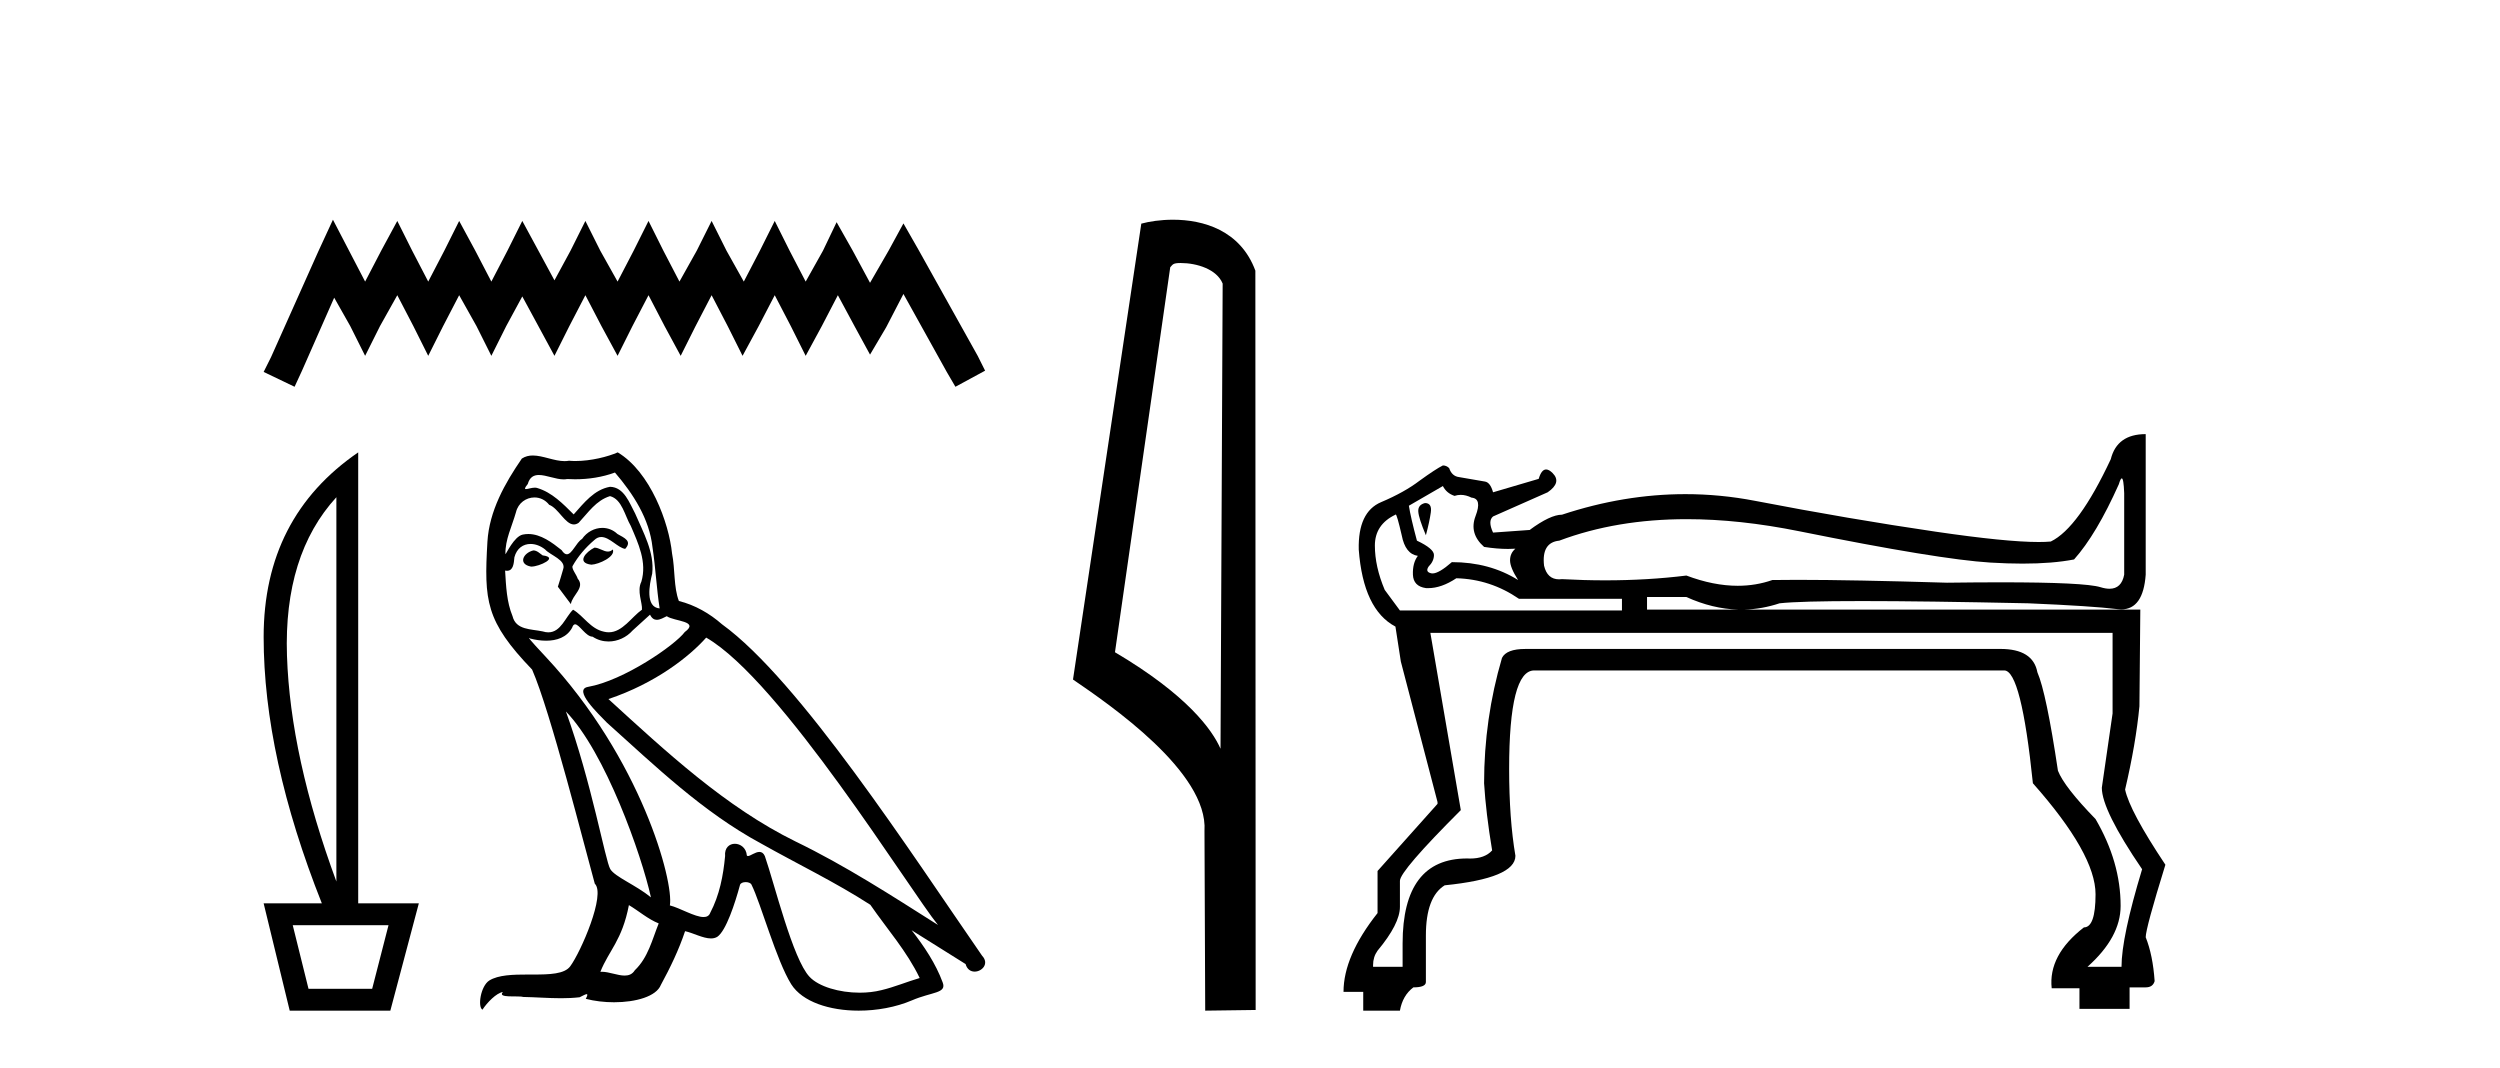
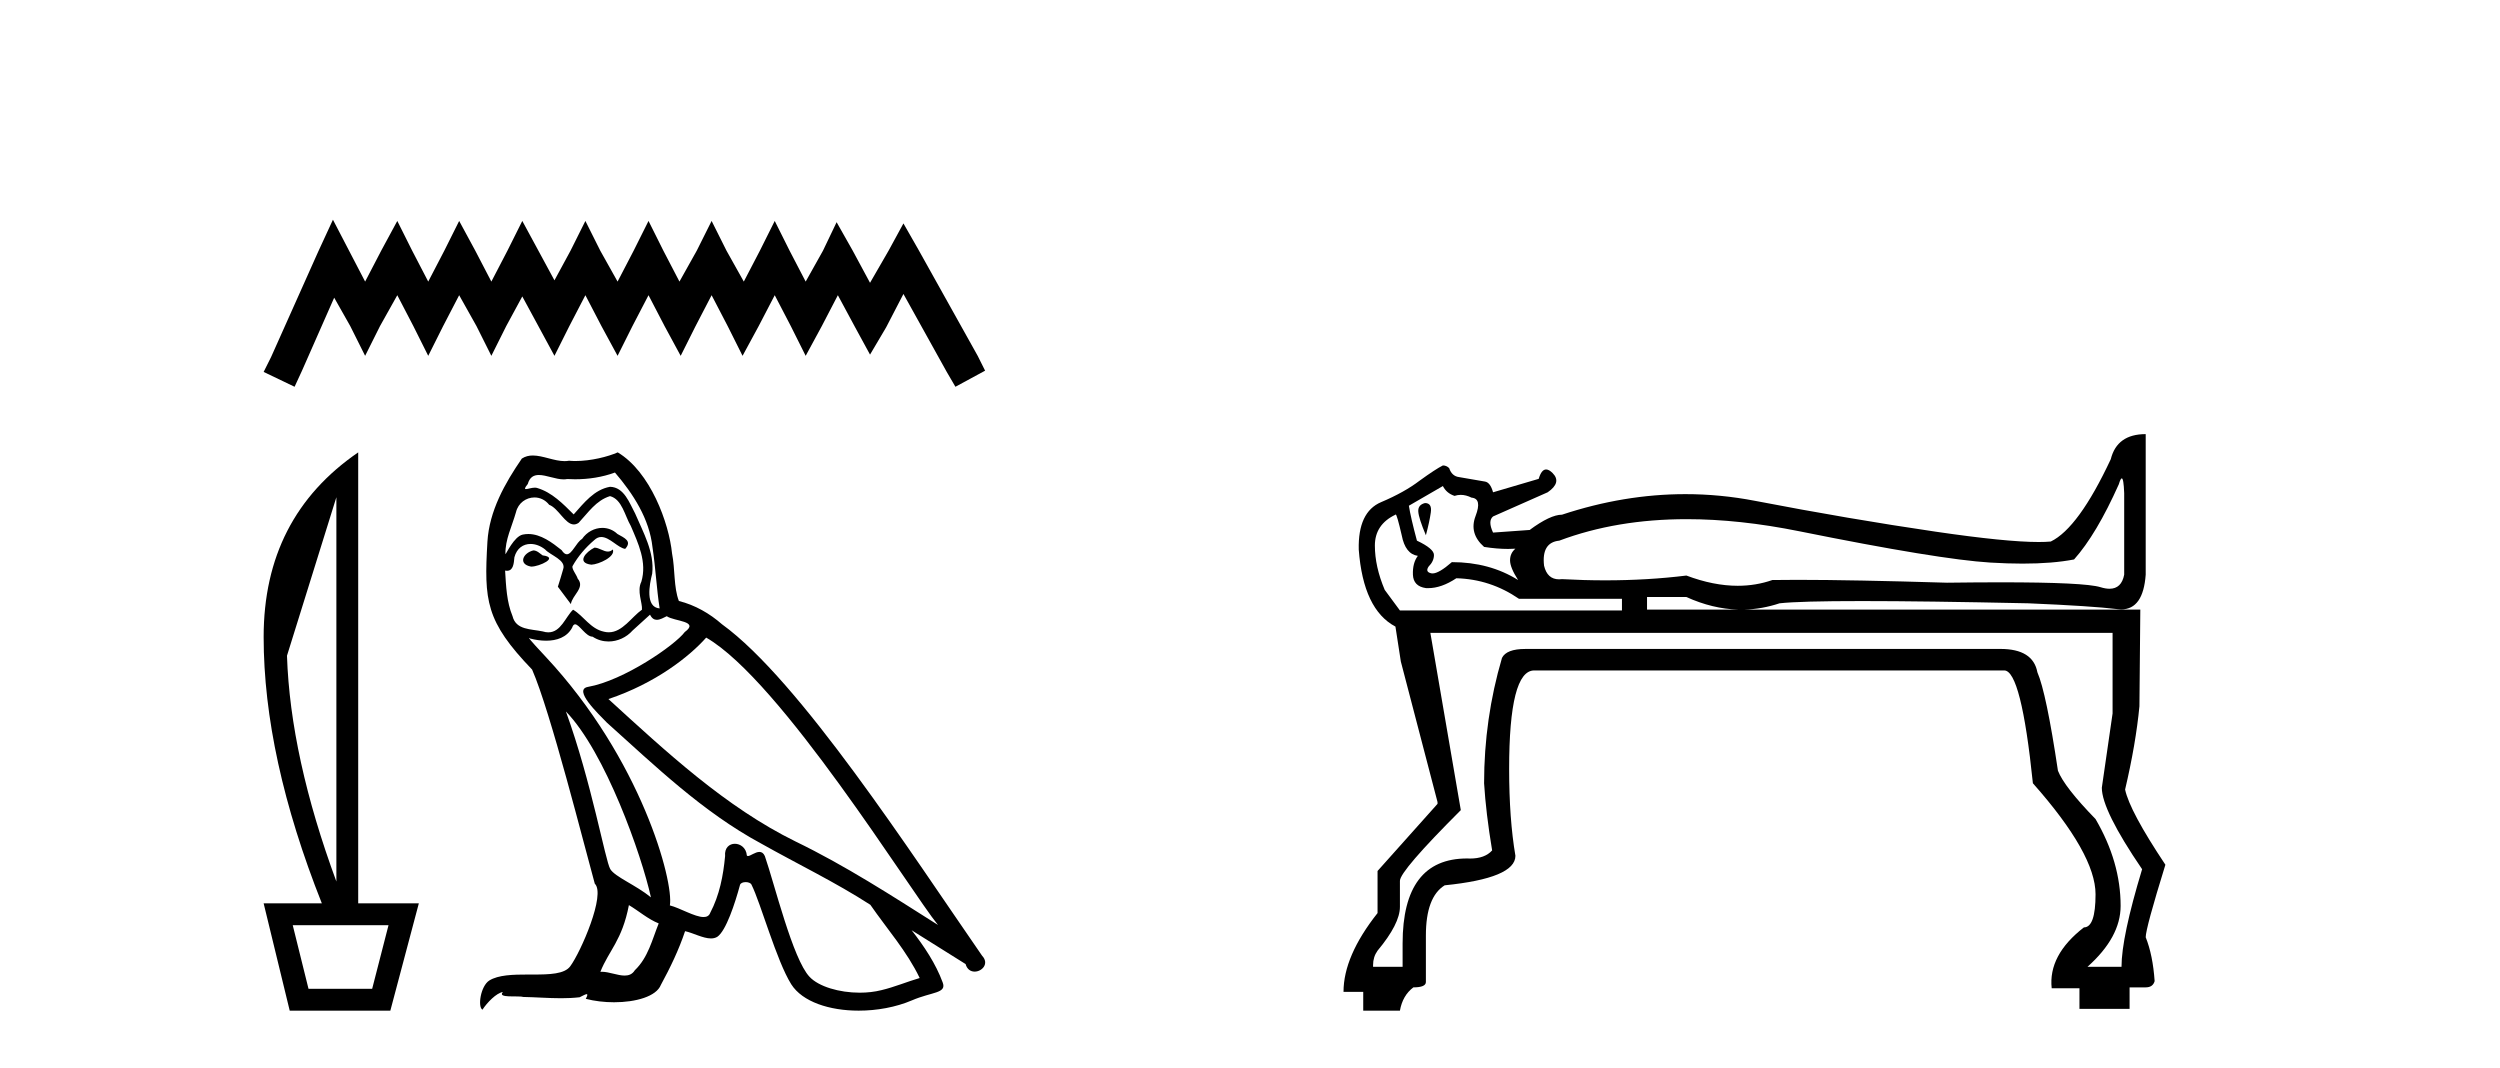
<svg xmlns="http://www.w3.org/2000/svg" width="96.0" height="41.0">
  <path d="M 12.785 8.437 L 12.215 9.672 L 10.409 13.712 L 10.124 14.282 L 11.312 14.852 L 11.597 14.234 L 12.833 11.431 L 13.451 12.524 L 14.021 13.664 L 14.591 12.524 L 15.256 11.336 L 15.874 12.524 L 16.444 13.664 L 17.015 12.524 L 17.632 11.336 L 18.298 12.524 L 18.868 13.664 L 19.438 12.524 L 20.056 11.383 L 20.674 12.524 L 21.291 13.664 L 21.862 12.524 L 22.479 11.336 L 23.097 12.524 L 23.715 13.664 L 24.285 12.524 L 24.903 11.336 L 25.521 12.524 L 26.138 13.664 L 26.709 12.524 L 27.326 11.336 L 27.944 12.524 L 28.514 13.664 L 29.132 12.524 L 29.75 11.336 L 30.368 12.524 L 30.938 13.664 L 31.556 12.524 L 32.174 11.336 L 32.839 12.571 L 33.409 13.617 L 34.027 12.571 L 34.692 11.288 L 36.355 14.282 L 36.688 14.852 L 37.828 14.234 L 37.543 13.664 L 35.262 9.577 L 34.692 8.579 L 34.122 9.625 L 33.409 10.86 L 32.744 9.625 L 32.126 8.532 L 31.603 9.625 L 30.938 10.813 L 30.32 9.625 L 29.75 8.484 L 29.18 9.625 L 28.562 10.813 L 27.897 9.625 L 27.326 8.484 L 26.756 9.625 L 26.091 10.813 L 25.473 9.625 L 24.903 8.484 L 24.333 9.625 L 23.715 10.813 L 23.05 9.625 L 22.479 8.484 L 21.909 9.625 L 21.291 10.765 L 20.674 9.625 L 20.056 8.484 L 19.486 9.625 L 18.868 10.813 L 18.25 9.625 L 17.632 8.484 L 17.062 9.625 L 16.444 10.813 L 15.827 9.625 L 15.256 8.484 L 14.639 9.625 L 14.021 10.813 L 13.403 9.625 L 12.785 8.437 Z" style="fill:#000000;stroke:none" />
-   <path d="M 12.917 19.093 L 12.917 33.851 Q 11.148 29.056 11.02 25.18 Q 10.892 21.305 12.917 19.093 ZM 14.919 35.527 L 14.291 37.971 L 11.847 37.971 L 11.241 35.527 ZM 13.755 17.371 Q 10.124 19.861 10.124 24.459 Q 10.124 29.056 12.359 34.689 L 10.124 34.689 L 11.125 38.809 L 14.989 38.809 L 16.083 34.689 L 13.755 34.689 L 13.755 17.371 Z" style="fill:#000000;stroke:none" />
+   <path d="M 12.917 19.093 L 12.917 33.851 Q 11.148 29.056 11.02 25.18 ZM 14.919 35.527 L 14.291 37.971 L 11.847 37.971 L 11.241 35.527 ZM 13.755 17.371 Q 10.124 19.861 10.124 24.459 Q 10.124 29.056 12.359 34.689 L 10.124 34.689 L 11.125 38.809 L 14.989 38.809 L 16.083 34.689 L 13.755 34.689 L 13.755 17.371 Z" style="fill:#000000;stroke:none" />
  <path d="M 22.828 21.029 C 22.506 21.184 22.113 21.613 22.709 21.684 C 22.995 21.672 23.65 21.374 23.531 21.1 L 23.531 21.1 C 23.469 21.159 23.406 21.18 23.343 21.18 C 23.174 21.18 23.001 21.029 22.828 21.029 ZM 20.48 21.136 C 20.087 21.231 19.884 21.66 20.385 21.756 C 20.393 21.756 20.402 21.757 20.411 21.757 C 20.699 21.757 21.484 21.408 20.838 21.327 C 20.731 21.255 20.623 21.136 20.48 21.136 ZM 23.614 18.145 C 24.317 18.967 24.937 19.921 25.056 21.017 C 25.175 21.803 25.211 22.59 25.33 23.364 C 24.77 23.317 24.937 22.447 25.044 22.03 C 25.139 21.208 24.699 20.445 24.389 19.718 C 24.174 19.325 23.972 18.705 23.424 18.693 C 22.816 18.801 22.423 19.313 22.029 19.754 C 21.624 19.349 21.195 18.908 20.635 18.741 C 20.606 18.73 20.573 18.726 20.538 18.726 C 20.413 18.726 20.266 18.781 20.198 18.781 C 20.14 18.781 20.141 18.74 20.266 18.586 C 20.341 18.319 20.499 18.24 20.693 18.24 C 20.977 18.24 21.339 18.408 21.645 18.408 C 21.691 18.408 21.736 18.404 21.779 18.395 C 21.88 18.401 21.981 18.404 22.081 18.404 C 22.602 18.404 23.125 18.325 23.614 18.145 ZM 23.424 19.051 C 23.888 19.17 23.996 19.813 24.222 20.195 C 24.508 20.862 24.853 21.589 24.627 22.34 C 24.448 22.697 24.675 23.15 24.651 23.412 C 24.253 23.691 23.904 24.28 23.377 24.28 C 23.319 24.28 23.259 24.273 23.197 24.258 C 22.673 24.151 22.411 23.65 22.006 23.412 C 21.712 23.695 21.539 24.282 21.056 24.282 C 20.989 24.282 20.917 24.271 20.838 24.246 C 20.397 24.151 19.813 24.199 19.682 23.662 C 19.455 23.114 19.432 22.506 19.396 21.911 L 19.396 21.911 C 19.422 21.916 19.446 21.918 19.469 21.918 C 19.71 21.918 19.732 21.638 19.753 21.398 C 19.846 21.049 20.096 20.888 20.373 20.888 C 20.561 20.888 20.76 20.961 20.933 21.1 C 21.136 21.327 21.755 21.505 21.624 21.863 C 21.565 22.077 21.493 22.304 21.422 22.53 L 21.922 23.198 C 21.97 22.852 22.482 22.566 22.184 22.22 C 22.137 22.066 21.958 21.863 21.982 21.744 C 22.196 21.362 22.482 21.029 22.816 20.743 C 22.906 20.655 22.997 20.621 23.089 20.621 C 23.409 20.621 23.73 21.039 24.007 21.077 C 24.281 20.779 23.984 20.659 23.71 20.505 C 23.54 20.344 23.335 20.271 23.13 20.271 C 22.832 20.271 22.535 20.427 22.351 20.695 C 22.125 20.831 21.967 21.284 21.768 21.284 C 21.706 21.284 21.639 21.239 21.565 21.124 C 21.201 20.833 20.765 20.506 20.288 20.506 C 20.218 20.506 20.147 20.513 20.075 20.528 C 19.738 20.598 19.435 21.28 19.409 21.28 C 19.409 21.28 19.408 21.28 19.408 21.279 C 19.396 20.719 19.658 20.219 19.813 19.67 C 19.899 19.31 20.208 19.102 20.523 19.102 C 20.729 19.102 20.937 19.191 21.088 19.384 C 21.443 19.516 21.703 20.139 22.036 20.139 C 22.095 20.139 22.156 20.12 22.22 20.076 C 22.589 19.682 22.887 19.218 23.424 19.051 ZM 21.731 27.321 C 23.245 28.882 24.639 32.838 24.996 34.458 C 24.413 33.982 23.614 33.672 23.435 33.374 C 23.245 33.064 22.72 30.049 21.731 27.321 ZM 27.118 24.484 C 29.977 26.129 34.958 34.22 36.019 35.519 C 34.231 34.387 32.468 33.243 30.549 32.313 C 27.856 30.991 25.557 28.846 23.364 26.844 C 25.175 26.236 26.474 25.211 27.118 24.484 ZM 24.15 34.756 C 24.532 34.983 24.877 35.292 25.294 35.459 C 25.044 36.079 24.889 36.77 24.377 37.258 C 24.281 37.413 24.143 37.462 23.986 37.462 C 23.715 37.462 23.386 37.316 23.111 37.316 C 23.091 37.316 23.073 37.317 23.054 37.318 C 23.388 36.484 23.888 36.115 24.15 34.756 ZM 24.961 23.603 C 25.033 23.752 25.125 23.801 25.223 23.801 C 25.351 23.801 25.489 23.716 25.604 23.662 C 25.89 23.865 26.879 23.841 26.295 24.27 C 25.926 24.77 23.952 26.135 22.58 26.376 C 21.988 26.48 22.983 27.416 23.304 27.749 C 25.163 29.418 26.986 31.181 29.215 32.385 C 30.609 33.171 32.075 33.874 33.421 34.744 C 34.065 35.674 34.827 36.532 35.316 37.556 C 34.827 37.699 34.351 37.902 33.85 38.021 C 33.586 38.088 33.3 38.119 33.013 38.119 C 32.226 38.119 31.435 37.884 31.086 37.509 C 30.442 36.83 29.739 33.934 29.37 32.873 C 29.317 32.754 29.243 32.714 29.162 32.714 C 29.001 32.714 28.814 32.872 28.722 32.872 C 28.703 32.872 28.688 32.865 28.679 32.85 C 28.655 32.556 28.429 32.401 28.218 32.401 C 28.009 32.401 27.815 32.553 27.844 32.873 C 27.773 33.624 27.63 34.375 27.272 35.054 C 27.229 35.17 27.137 35.214 27.017 35.214 C 26.678 35.214 26.11 34.865 25.723 34.768 C 25.878 33.851 24.627 29.156 20.957 25.223 C 20.829 25.084 20.269 24.495 20.318 24.495 C 20.324 24.495 20.338 24.503 20.361 24.52 C 20.549 24.569 20.761 24.603 20.97 24.603 C 21.372 24.603 21.766 24.479 21.97 24.103 C 22.001 24.01 22.04 23.974 22.085 23.974 C 22.248 23.974 22.495 24.449 22.756 24.449 C 22.946 24.575 23.157 24.633 23.368 24.633 C 23.714 24.633 24.056 24.477 24.293 24.21 C 24.52 24.008 24.734 23.805 24.961 23.603 ZM 23.721 17.371 C 23.347 17.537 22.691 17.703 22.102 17.703 C 22.017 17.703 21.932 17.7 21.851 17.692 C 21.795 17.702 21.738 17.707 21.681 17.707 C 21.28 17.707 20.848 17.491 20.46 17.491 C 20.312 17.491 20.17 17.523 20.039 17.609 C 19.384 18.562 18.788 19.623 18.717 20.802 C 18.586 23.066 18.645 23.853 20.433 25.712 C 21.136 27.309 22.446 32.516 22.84 33.934 C 23.269 34.339 22.303 36.555 21.898 37.104 C 21.678 37.407 21.097 37.422 20.473 37.422 C 20.405 37.422 20.337 37.422 20.268 37.422 C 19.707 37.422 19.139 37.434 18.788 37.652 C 18.455 37.866 18.335 38.665 18.526 38.772 C 18.705 38.498 19.062 38.128 19.313 38.093 L 19.313 38.093 C 19.074 38.343 19.908 38.224 20.087 38.283 C 20.569 38.291 21.056 38.332 21.546 38.332 C 21.782 38.332 22.019 38.322 22.256 38.295 C 22.363 38.248 22.478 38.175 22.528 38.175 C 22.567 38.175 22.567 38.219 22.494 38.355 C 22.831 38.443 23.21 38.487 23.581 38.487 C 24.414 38.487 25.205 38.264 25.378 37.819 C 25.735 37.163 26.069 36.472 26.307 35.757 C 26.611 35.822 26.994 36.036 27.301 36.036 C 27.39 36.036 27.474 36.017 27.546 35.972 C 27.88 35.745 28.226 34.685 28.416 33.982 C 28.435 33.909 28.534 33.873 28.634 33.873 C 28.731 33.873 28.828 33.906 28.857 33.97 C 29.215 34.685 29.811 36.877 30.383 37.795 C 30.814 38.475 31.86 38.809 32.973 38.809 C 33.674 38.809 34.401 38.677 35.018 38.414 C 35.792 38.081 36.364 38.152 36.198 37.723 C 35.935 37.008 35.483 36.329 35.006 35.721 L 35.006 35.721 C 35.697 36.15 36.388 36.591 37.079 37.02 C 37.136 37.228 37.28 37.31 37.426 37.31 C 37.708 37.31 38.001 37.004 37.711 36.698 C 35.006 32.79 30.704 26.129 27.725 23.972 C 27.249 23.555 26.689 23.233 26.069 23.078 C 25.866 22.554 25.926 21.851 25.807 21.255 C 25.688 20.076 24.973 18.121 23.721 17.371 Z" style="fill:#000000;stroke:none" />
-   <path d="M 45.338 10.1 C 45.963 10.1 46.727 10.34 46.95 10.89 L 46.868 28.751 L 46.868 28.751 C 46.552 28.034 45.61 26.699 42.815 25.046 L 44.937 10.263 C 45.037 10.157 45.034 10.1 45.338 10.1 ZM 46.868 28.751 L 46.868 28.751 C 46.868 28.751 46.868 28.751 46.868 28.751 L 46.868 28.751 L 46.868 28.751 ZM 45.041 8.437 C 44.563 8.437 44.132 8.505 43.826 8.588 L 41.203 26.094 C 42.591 27.044 46.404 29.648 46.252 31.91 L 46.28 38.809 L 48.217 38.783 L 48.206 10.393 C 47.63 8.837 46.199 8.437 45.041 8.437 Z" style="fill:#000000;stroke:none" />
  <path d="M 54.72 19.317 Q 54.445 19.385 54.462 19.643 Q 54.479 19.901 54.754 20.554 Q 54.892 20.039 54.943 19.678 Q 54.995 19.317 54.72 19.317 ZM 55.407 18.664 Q 55.545 18.939 55.854 19.042 Q 55.97 19.003 56.091 19.003 Q 56.293 19.003 56.508 19.11 Q 56.92 19.145 56.662 19.815 Q 56.404 20.486 56.989 21.001 Q 57.479 21.079 57.911 21.079 Q 58.055 21.079 58.192 21.07 L 58.192 21.07 Q 57.986 21.242 57.986 21.517 Q 57.986 21.792 58.295 22.273 Q 57.195 21.586 55.751 21.586 Q 55.254 22.02 55.01 22.02 Q 54.984 22.02 54.961 22.015 Q 54.72 21.964 54.857 21.758 Q 55.064 21.551 55.064 21.311 Q 55.064 21.07 54.41 20.761 Q 54.17 19.867 54.101 19.42 L 55.407 18.664 ZM 81.476 18.369 Q 81.548 18.369 81.569 18.939 L 81.569 22.067 Q 81.466 22.608 81.005 22.608 Q 80.852 22.608 80.658 22.548 Q 80.057 22.361 76.824 22.361 Q 75.901 22.361 74.763 22.376 Q 71.132 22.266 69.02 22.266 Q 68.492 22.266 68.059 22.273 Q 67.425 22.494 66.729 22.494 Q 65.8 22.494 64.758 22.101 Q 63.269 22.285 61.641 22.285 Q 60.828 22.285 59.98 22.239 Q 59.922 22.246 59.869 22.246 Q 59.415 22.246 59.292 21.723 Q 59.189 20.829 59.877 20.761 Q 62.077 19.936 64.771 19.936 Q 66.792 19.936 69.09 20.4 Q 74.453 21.483 76.43 21.603 Q 77.089 21.643 77.666 21.643 Q 78.819 21.643 79.644 21.483 Q 80.504 20.52 81.363 18.595 Q 81.43 18.369 81.476 18.369 ZM 64.758 22.926 Q 65.762 23.381 66.745 23.408 L 63.246 23.408 L 63.246 22.926 ZM 53.594 19.753 Q 53.641 19.753 53.826 20.554 Q 53.964 21.276 54.445 21.345 Q 54.239 21.62 54.256 22.067 Q 54.273 22.514 54.754 22.583 Q 54.797 22.585 54.839 22.585 Q 55.352 22.585 55.923 22.205 Q 57.23 22.239 58.33 22.995 L 62.283 22.995 L 62.283 23.442 L 53.757 23.442 L 53.173 22.651 Q 52.795 21.758 52.795 20.95 Q 52.795 20.142 53.585 19.764 Q 53.589 19.753 53.594 19.753 ZM 81.123 24.302 L 81.123 27.396 L 80.71 30.249 Q 80.71 31.109 82.257 33.378 Q 81.466 35.99 81.466 37.125 L 80.16 37.125 Q 81.432 35.99 81.432 34.787 Q 81.432 33.102 80.469 31.452 Q 79.266 30.215 79.025 29.596 Q 78.579 26.605 78.235 25.814 Q 78.069 24.919 76.816 24.919 Q 76.77 24.919 76.722 24.92 L 58.57 24.92 Q 57.848 24.92 57.676 25.264 Q 56.989 27.602 56.989 30.077 Q 57.058 31.212 57.298 32.656 Q 57.017 32.968 56.452 32.968 Q 56.395 32.968 56.336 32.965 Q 53.86 32.965 53.86 36.231 L 53.86 37.125 L 52.726 37.125 L 52.726 37.056 Q 52.726 36.747 52.898 36.506 Q 53.757 35.475 53.757 34.821 L 53.757 33.824 Q 53.757 33.446 56.095 31.109 L 54.926 24.302 ZM 82.395 16.67 Q 81.294 16.67 81.054 17.632 Q 79.816 20.279 78.75 20.795 Q 78.55 20.813 78.283 20.813 Q 77.037 20.813 74.333 20.417 Q 71.05 19.936 67.388 19.231 Q 66.06 18.975 64.72 18.975 Q 62.367 18.975 59.98 19.764 Q 59.533 19.764 58.742 20.348 L 58.777 20.348 L 57.333 20.451 Q 57.126 20.004 57.333 19.832 L 59.43 18.904 Q 59.98 18.526 59.619 18.165 Q 59.481 18.027 59.371 18.027 Q 59.192 18.027 59.086 18.388 L 57.333 18.904 Q 57.23 18.526 57.023 18.492 Q 56.817 18.457 56.026 18.32 Q 55.751 18.285 55.648 17.976 Q 55.545 17.873 55.407 17.873 Q 55.132 18.01 54.514 18.457 Q 53.929 18.904 53.035 19.282 Q 52.141 19.661 52.176 21.104 Q 52.348 23.408 53.585 24.061 L 53.792 25.402 L 55.201 30.799 L 55.201 30.868 L 52.898 33.446 L 52.898 35.062 Q 51.591 36.712 51.591 38.087 L 52.348 38.087 L 52.348 38.809 L 53.757 38.809 Q 53.86 38.225 54.273 37.915 Q 54.754 37.915 54.754 37.709 L 54.754 35.922 Q 54.754 34.443 55.476 33.996 Q 58.192 33.721 58.192 32.862 Q 57.951 31.452 57.951 29.527 Q 57.951 25.745 58.914 25.745 L 76.963 25.745 Q 77.616 25.745 78.063 30.077 Q 80.469 32.793 80.469 34.34 Q 80.469 35.612 80.022 35.612 Q 78.647 36.678 78.785 37.95 L 79.851 37.95 L 79.851 38.741 L 81.776 38.741 L 81.776 37.915 L 82.395 37.915 Q 82.67 37.915 82.738 37.675 Q 82.67 36.678 82.395 35.99 Q 82.395 35.647 83.151 33.206 Q 81.776 31.143 81.604 30.318 Q 82.016 28.565 82.154 27.121 L 82.188 23.408 L 66.991 23.408 Q 67.667 23.389 68.334 23.167 Q 69.107 23.081 71.497 23.081 Q 73.886 23.081 77.891 23.167 Q 80.332 23.27 81.312 23.391 Q 81.387 23.4 81.457 23.4 Q 82.299 23.4 82.395 22.067 L 82.395 16.67 Z" style="fill:#000000;stroke:none" />
</svg>